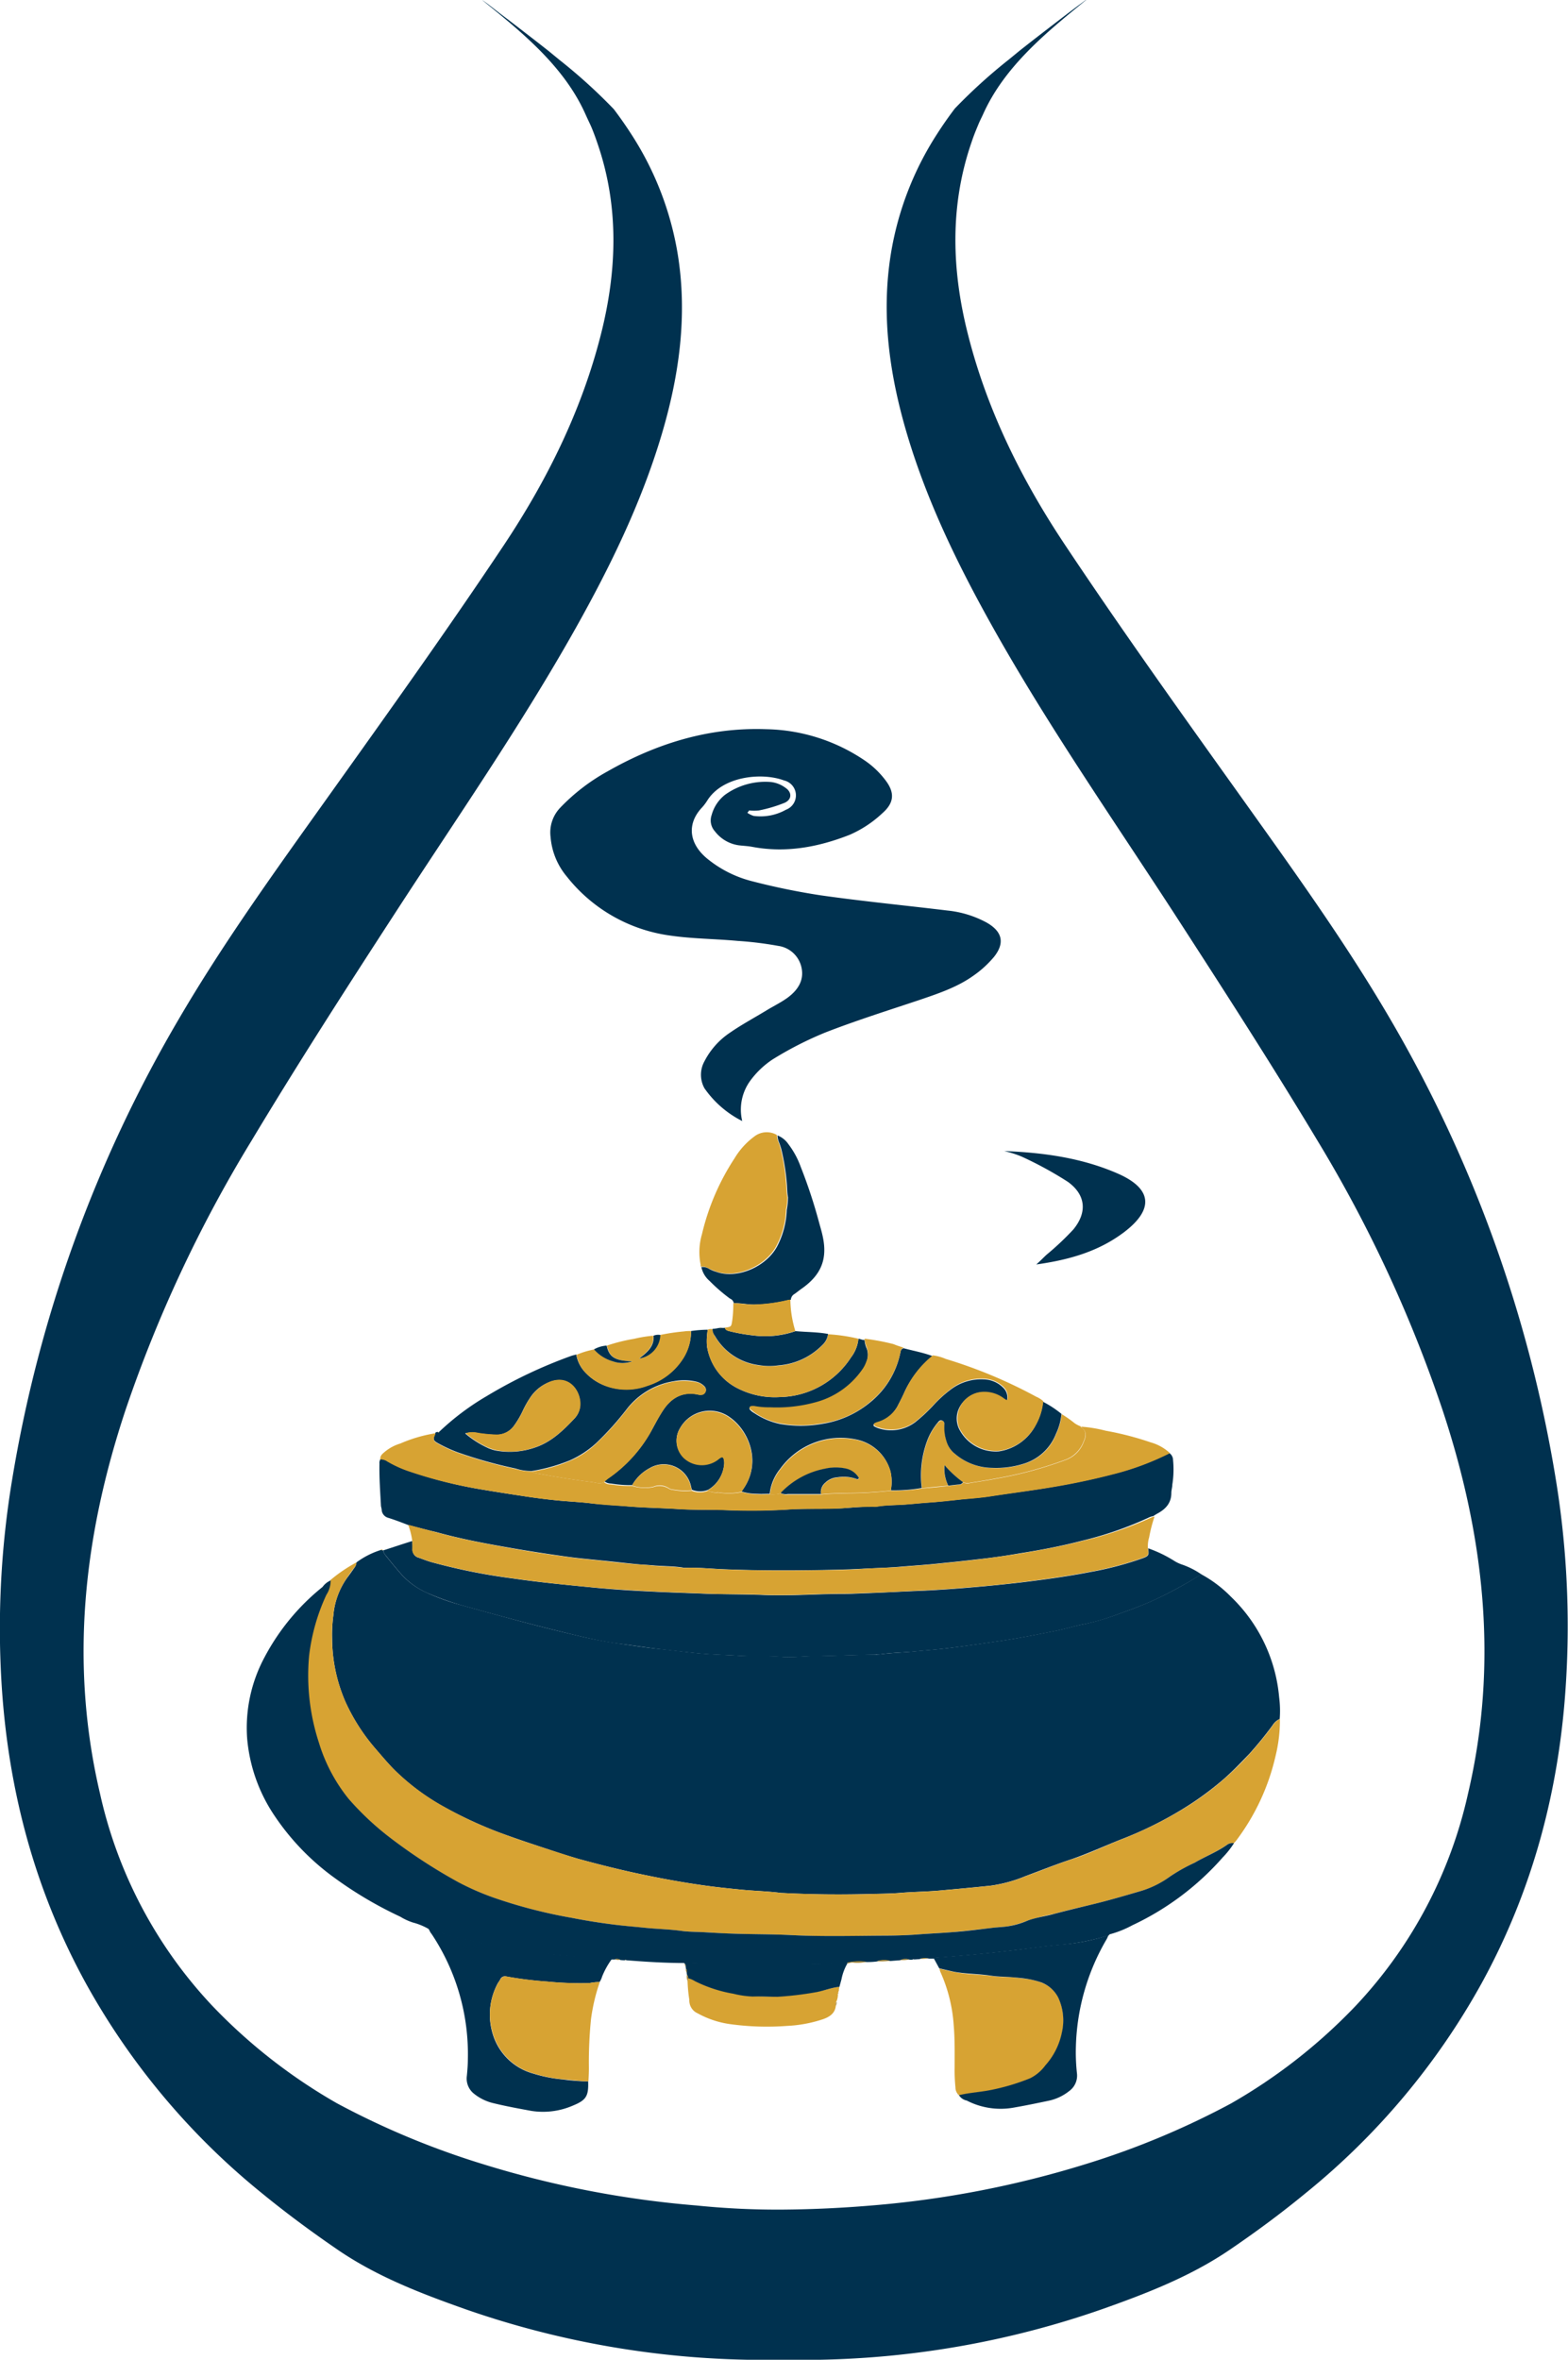
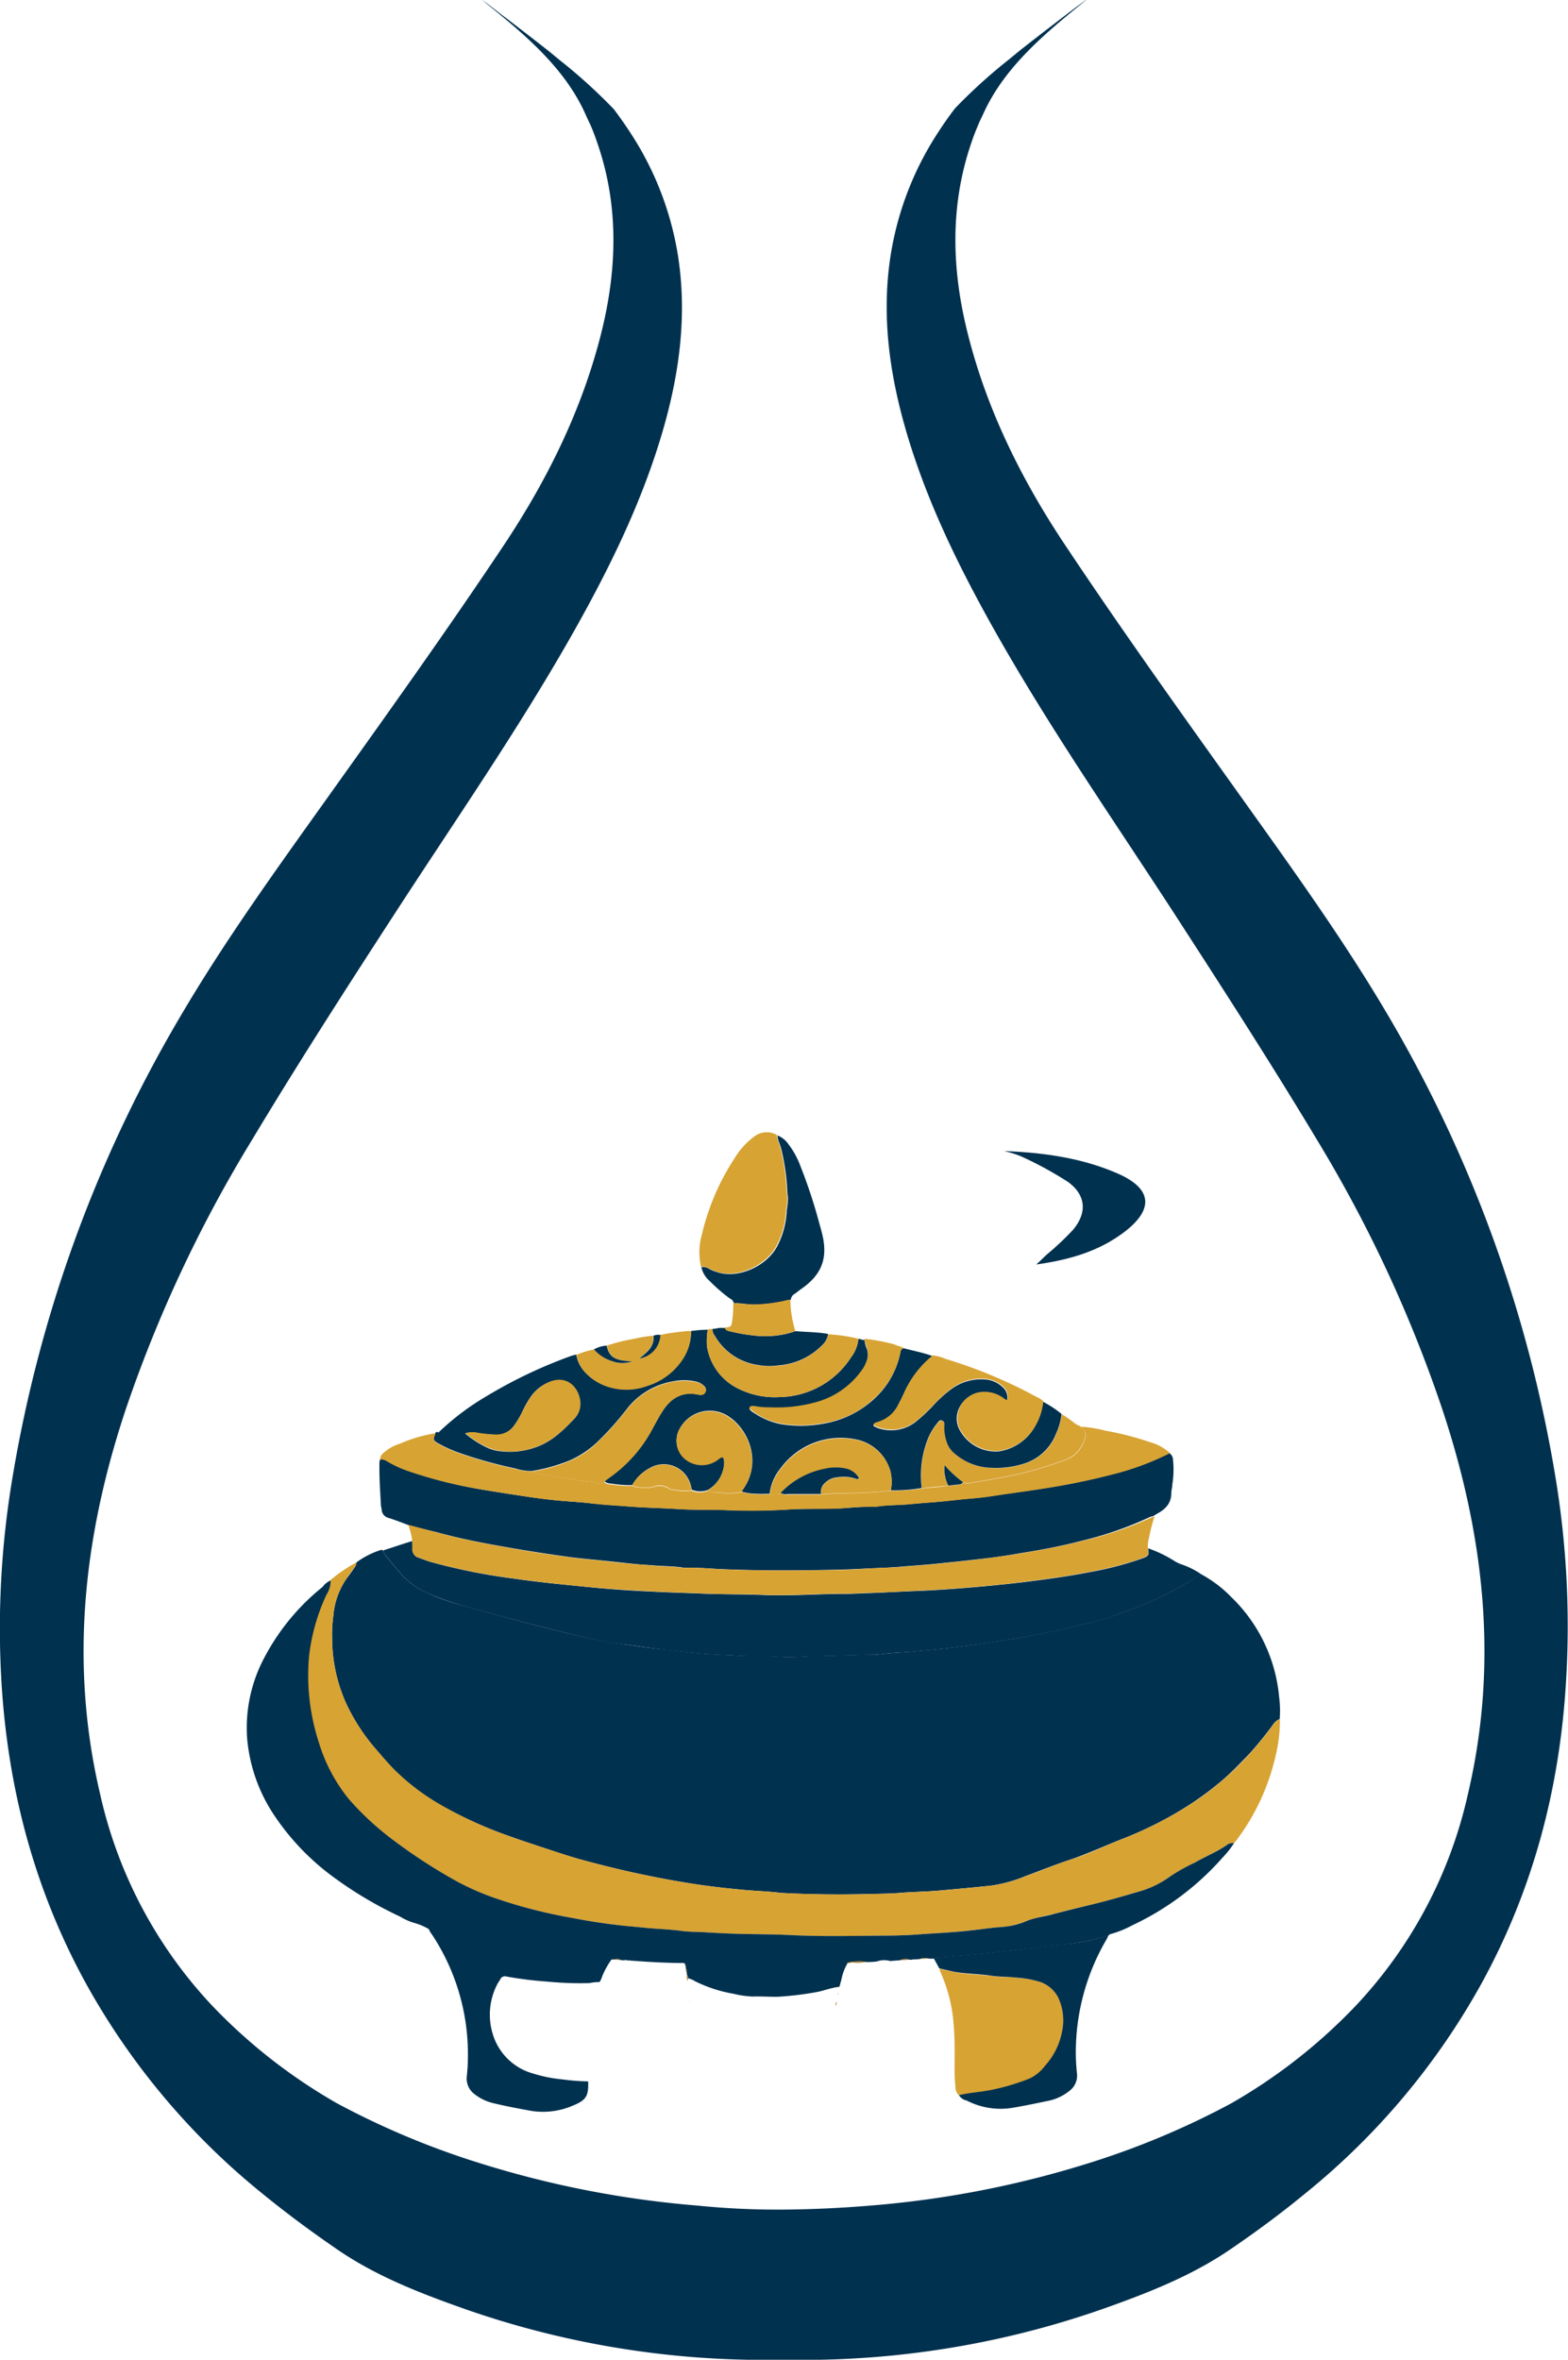
<svg xmlns="http://www.w3.org/2000/svg" id="Layer_1" data-name="Layer 1" viewBox="0 0 290.54 437.16">
  <title>قسـم البـخـور</title>
  <path d="M393,305.41a247.71,247.71,0,0,0-30.73-85.3c-8.38-14.33-18.1-27.76-27.73-41.26-11-15.39-22-30.77-32.48-46.5-8-12-14.45-24.94-18-39.08-3-11.86-3.34-23.71.63-35.33.14-.41.28-.82.43-1.23.28-.76.59-1.5.9-2.25s.6-1.28.88-1.9c3.94-8.78,11.61-15.06,18.91-21a1.14,1.14,0,0,0,.2-.17c-.06,0-.67.47-.87.61l0,0h0l0,0h0c-1.26.92-2.5,1.87-3.74,2.81-2.6,2-5.21,4-7.74,6l-2,1.64a100,100,0,0,0-10,9.07c-1.12,1.48-2.19,3-3.18,4.54a58.07,58.07,0,0,0-8.67,22.34c-1.86,11.49-.23,22.71,3.08,33.75,3.74,12.46,9.42,24.07,15.75,35.38,10.24,18.28,22.2,35.47,33.59,53,9.06,14,18.06,27.94,26.62,42.2A249.15,249.15,0,0,1,372,292.56c7.73,23.3,10.44,46.9,4.75,71.12A83.78,83.78,0,0,1,355.94,403a101.45,101.45,0,0,1-23.13,18.11,150.14,150.14,0,0,1-26.71,11.16A184,184,0,0,1,266.23,440q-8.14.69-16.23.76T233.77,440a184,184,0,0,1-39.87-7.76,150.14,150.14,0,0,1-26.71-11.16A101.45,101.45,0,0,1,144.06,403a83.78,83.78,0,0,1-20.8-39.31c-5.69-24.22-3-47.82,4.75-71.12a249.15,249.15,0,0,1,23.26-49.72c8.56-14.26,17.56-28.25,26.62-42.2,11.39-17.56,23.35-34.75,33.59-53,6.33-11.31,12-22.92,15.75-35.38,3.31-11,4.94-22.26,3.08-33.75a58.07,58.07,0,0,0-8.67-22.34c-1-1.55-2.06-3.06-3.18-4.54a100,100,0,0,0-10-9.07l-2-1.64c-2.53-2-5.14-4-7.74-6C197.45,34,196.21,33,195,32.08h0l0,0h0l0,0c-.2-.14-.81-.59-.87-.61a1.14,1.14,0,0,0,.2.17c7.3,5.91,15,12.19,18.91,21,.28.62.58,1.26.88,1.9s.62,1.49.9,2.25c.15.41.29.82.43,1.23,4,11.62,3.63,23.47.63,35.33-3.58,14.14-10,27.06-18,39.08-10.49,15.73-21.5,31.11-32.48,46.5-9.63,13.5-19.35,26.93-27.73,41.26A247.71,247.71,0,0,0,107,305.41,168.39,168.39,0,0,0,105,343c1.18,19.76,6.09,38.44,15.64,55.84a132.39,132.39,0,0,0,32.65,38.91c4.51,3.69,9.21,7.16,14,10.44,7.3,5,15.51,8.14,23.78,11.06a168.15,168.15,0,0,0,52.77,9.34c2,0,4.08,0,6.11,0s4.07,0,6.11,0a168.15,168.15,0,0,0,52.77-9.34c8.27-2.92,16.48-6.09,23.78-11.06,4.82-3.28,9.52-6.75,14-10.44a132.39,132.39,0,0,0,32.65-38.91c9.55-17.4,14.46-36.08,15.64-55.84A168.39,168.39,0,0,0,393,305.41Z" transform="translate(-104.73 -31.42)" fill="#00314f" />
-   <path d="M243.21,182a4.92,4.92,0,0,0,1.15.57,9.61,9.61,0,0,0,6-1.14A2.84,2.84,0,0,0,250,176c-4-1.5-11.27-.86-14.17,3.65a9.07,9.07,0,0,1-1.11,1.46c-2.76,3-2.35,6.7,1.24,9.53a21.41,21.41,0,0,0,8,4,127.05,127.05,0,0,0,12.81,2.64c7.81,1.11,15.66,1.87,23.51,2.82a19.31,19.31,0,0,1,7.21,2.2c2.95,1.65,3.49,3.78,1.43,6.38a19.43,19.43,0,0,1-3.88,3.53c-3,2.13-6.54,3.3-10,4.48-5.81,1.94-11.66,3.78-17.37,6a65.06,65.06,0,0,0-9.79,5,16.24,16.24,0,0,0-4.13,3.94,9.08,9.08,0,0,0-1.49,7.47,18.83,18.83,0,0,1-7-6.07,5.16,5.16,0,0,1,0-5,14.17,14.17,0,0,1,4.7-5.28c2.19-1.52,4.57-2.79,6.86-4.19,1.3-.79,2.7-1.46,3.94-2.38,1.81-1.37,3-3.15,2.48-5.53a5.13,5.13,0,0,0-4.32-4,65.35,65.35,0,0,0-7.5-.92c-4.2-.39-8.45-.39-12.58-1a29.43,29.43,0,0,1-19.09-10.93,13,13,0,0,1-3-7.31,6.61,6.61,0,0,1,1.81-5.46,36.45,36.45,0,0,1,8.73-6.7c9.09-5.18,18.81-8.2,29.39-7.82a33.57,33.57,0,0,1,18.36,5.85,16.21,16.21,0,0,1,3.65,3.46c1.88,2.38,1.78,4.29-.47,6.26a21.14,21.14,0,0,1-6.07,4c-5.75,2.26-11.76,3.4-18,2.23-.83-.16-1.69-.19-2.51-.29a6.75,6.75,0,0,1-4.45-2.6,3,3,0,0,1-.6-3,7.14,7.14,0,0,1,2.51-3.78,12.76,12.76,0,0,1,8.45-2.35,5.6,5.6,0,0,1,2.73,1.08c1.21.82,1.21,2.13-.13,2.76a26.5,26.5,0,0,1-4.79,1.43,8.49,8.49,0,0,1-1.82,0A4.37,4.37,0,0,1,243.21,182Z" transform="translate(-104.73 -31.42)" fill="#00314f" />
  <path d="M290.79,244.66c7.28.28,14.46,1.26,21.17,4.22,6.24,2.77,6.62,6.57,1.08,10.79-4.65,3.52-10,5.12-16.29,6,.94-.84,1.41-1.36,1.93-1.83a51.77,51.77,0,0,0,4.93-4.65c2.62-3.19,2.3-6.43-1-8.82a68.35,68.35,0,0,0-8.59-4.69A19.4,19.4,0,0,0,290.79,244.66Z" transform="translate(-104.73 -31.42)" fill="#00314f" />
  <path d="M282.19,419.34a1.89,1.89,0,0,1-.42-1.22,30.69,30.69,0,0,1-.15-3.71c0-2.63.05-5.26-.18-7.88a28.6,28.6,0,0,0-2.49-9.86,3.06,3.06,0,0,1-.14-.56c.94.23,1.88.47,2.86.65,2.11.43,4.23.43,6.34.66a22.39,22.39,0,0,0,2.44.24,24.39,24.39,0,0,1,3.71.28,12,12,0,0,1,3.61.8,5.71,5.71,0,0,1,3.1,2.81,10.24,10.24,0,0,1,.65,6.48,13.38,13.38,0,0,1-3,6.05,7.65,7.65,0,0,1-2.81,2.4,37.07,37.07,0,0,1-7.42,2.2c-1.92.38-3.85.47-5.77.94h0Z" transform="translate(-104.73 -31.42)" fill="#d7a333" />
  <path d="M282.42,419.57c1.88-.47,3.85-.56,5.78-.94a39.93,39.93,0,0,0,7.41-2.2,7.83,7.83,0,0,0,2.82-2.39,12.93,12.93,0,0,0,3.05-6.06,10,10,0,0,0-.66-6.48,5.9,5.9,0,0,0-3.1-2.81,16.09,16.09,0,0,0-3.61-.8c-1.22-.14-2.44-.23-3.71-.28a19.39,19.39,0,0,1-2.44-.24c-2.11-.28-4.27-.28-6.34-.65-.93-.19-1.87-.43-2.86-.66-.33-.61-.66-1.22-1-1.83a1.38,1.38,0,0,1,.75-.19c3.19-.23,6.38-.51,9.62-.84,2.16-.24,4.32-.47,6.48-.75s4.6-.61,6.9-.8a36.43,36.43,0,0,0,8.35-1.64h.24c-.1.18-.19.42-.29.61a41.41,41.41,0,0,0-5.72,19.8,35.82,35.82,0,0,0,.19,5.07,3.53,3.53,0,0,1-1.46,3.33,9.08,9.08,0,0,1-3.85,1.79c-2.25.47-4.46.93-6.71,1.31a13.68,13.68,0,0,1-8.4-1.36A2.19,2.19,0,0,1,282.42,419.57Z" transform="translate(-104.73 -31.42)" fill="#00314f" />
  <path d="M305,295.67c0,.05,0,.14.1.19,1,.7.84,1.64.42,2.58a5.71,5.71,0,0,1-3.19,3.33,72.58,72.58,0,0,1-12.95,3.52c-1.65.33-3.34.57-5,.85a2.24,2.24,0,0,1-1.22-.14,18.35,18.35,0,0,1-3.43-3.15,6.93,6.93,0,0,0,.71,3.8c-1.64.14-3.29.29-4.88.47a18.9,18.9,0,0,1,1-8.73,11.33,11.33,0,0,1,1.55-2.86,2.46,2.46,0,0,1,.33-.42c.28-.28.56-.61.94-.47s.37.61.37,1a8,8,0,0,0,.38,2.77,4.7,4.7,0,0,0,1.59,2.4,11,11,0,0,0,6.9,2.58,17,17,0,0,0,5.77-.75,9.24,9.24,0,0,0,6.06-5.59,10.93,10.93,0,0,0,1-3.66,21.92,21.92,0,0,1,2.4,1.69A4.89,4.89,0,0,0,305,295.67Z" transform="translate(-104.73 -31.42)" fill="#d7a333" />
  <path d="M275.05,394.28a2.15,2.15,0,0,1,1.79-.1A5.92,5.92,0,0,1,275.05,394.28Z" transform="translate(-104.73 -31.42)" fill="#a28336" />
  <path d="M271.44,394.51a2.13,2.13,0,0,1,1.78-.09A5.54,5.54,0,0,1,271.44,394.51Z" transform="translate(-104.73 -31.42)" fill="#a28336" />
  <path d="M273.69,394.37a.3.3,0,0,1,.33-.05C273.93,394.42,273.83,394.42,273.69,394.37Z" transform="translate(-104.73 -31.42)" fill="#a28336" />
  <path d="M310,390.1l.28-.28A.43.43,0,0,1,310,390.1Z" transform="translate(-104.73 -31.42)" fill="#b39651" />
  <path d="M282.19,419.34c.09.09.14.19.23.28A.35.35,0,0,1,282.19,419.34Z" transform="translate(-104.73 -31.42)" fill="#b39651" />
  <path d="M170.77,320.87a15.27,15.27,0,0,1,4.51-2.3c.14,0,.28.05.42.05h0a2.48,2.48,0,0,0,.52,1c.89,1.12,1.78,2.2,2.72,3.28a14.09,14.09,0,0,0,4.74,3.52,39.16,39.16,0,0,0,6.34,2.3c7.18,2,14.41,4,21.63,5.68,2.54.61,5.12,1.13,7.75,1.5s5,.75,7.55,1,4.84.57,7.28.8,4.83.28,7.27.43c2.73.14,5.5,0,8.22.23,1.92.14,3.89-.14,5.82-.14,3.8-.05,7.55-.24,11.35-.28a1.6,1.6,0,0,0,.47,0c2.35-.33,4.7-.37,7-.61,1.93-.19,3.9-.33,5.82-.56,3.19-.38,6.39-.85,9.58-1.32,3.56-.51,7.08-1.22,10.6-1.92,1.65-.33,3.29-.85,4.93-1.17a44.62,44.62,0,0,0,6-1.69c2.49-.9,5-1.79,7.42-2.91a76.22,76.22,0,0,0,8.59-4.7,23,23,0,0,1,5.53,4.18,29.4,29.4,0,0,1,8.92,18.63,19.5,19.5,0,0,1,.1,4,2.93,2.93,0,0,0-1.32,1.17,68.78,68.78,0,0,1-4.41,5.4c-1.64,1.69-3.29,3.43-5.07,4.93a57.88,57.88,0,0,1-7.37,5.3,69.7,69.7,0,0,1-11.17,5.49c-3.09,1.22-6.15,2.63-9.29,3.71-2.86.94-5.63,2.06-8.45,3.1a26.12,26.12,0,0,1-6.47,1.78c-3.1.33-6.2.61-9.3.89-2.58.24-5.16.24-7.74.47-1.88.14-3.76.14-5.63.19-5.31.14-10.56.09-15.87-.19h-.23c-2.44-.33-4.93-.37-7.37-.61s-4.69-.47-7-.8c-3.66-.51-7.32-1.17-10.93-1.92-4.13-.85-8.26-1.88-12.35-3q-2.67-.78-5.35-1.69c-3.05-1-6.05-2-9.06-3.1A78.6,78.6,0,0,1,187,366.16a42,42,0,0,1-9-6.66c-1.31-1.31-2.53-2.77-3.75-4.18a35.86,35.86,0,0,1-5.54-8.68,29.65,29.65,0,0,1-2.44-11.59,26.68,26.68,0,0,1,.23-4.37,14,14,0,0,1,2.58-7c.47-.61.89-1.22,1.32-1.83A1.71,1.71,0,0,0,170.77,320.87Z" transform="translate(-104.73 -31.42)" fill="#00314f" />
  <path d="M170.77,320.87a1.37,1.37,0,0,1-.38.94c-.47.61-.89,1.22-1.31,1.83a14.52,14.52,0,0,0-2.58,7,27.72,27.72,0,0,0-.24,4.36,29.79,29.79,0,0,0,2.44,11.59,36,36,0,0,0,5.54,8.69c1.22,1.4,2.4,2.86,3.76,4.17a41.59,41.59,0,0,0,9,6.67A73.84,73.84,0,0,0,197.52,371c3,1.13,6,2.11,9.06,3.1,1.78.56,3.57,1.17,5.35,1.69,4.08,1.12,8.17,2.16,12.34,3,3.62.75,7.28,1.41,10.94,1.93,2.34.32,4.69.56,7,.79s4.93.29,7.37.61h.23c5.3.24,10.56.33,15.86.19,1.88-.05,3.76-.05,5.64-.19,2.58-.23,5.16-.23,7.74-.47,3.1-.28,6.2-.56,9.29-.89a25.65,25.65,0,0,0,6.48-1.78c2.82-1,5.58-2.16,8.45-3.1,3.19-1,6.19-2.49,9.29-3.71a73.69,73.69,0,0,0,11.17-5.49,54.55,54.55,0,0,0,7.37-5.3,56.27,56.27,0,0,0,5.07-4.93,69.2,69.2,0,0,0,4.41-5.4,2.91,2.91,0,0,1,1.31-1.17,27.56,27.56,0,0,1-.8,6.81,41.25,41.25,0,0,1-7.27,15.67,4.42,4.42,0,0,1-.47.52,2.06,2.06,0,0,0-1.17.23c-1.93,1.36-4.09,2.21-6.1,3.38a39.63,39.63,0,0,0-4.6,2.58,16.22,16.22,0,0,1-5.73,2.77c-2.86.85-5.77,1.69-8.68,2.4-2.35.56-4.69,1.08-7,1.73a48.73,48.73,0,0,0-5,1.27,16.24,16.24,0,0,1-4.22,1.13,16,16,0,0,0-1.69.14c-2.58.28-5.21.61-7.79.84-2.35.19-4.69.28-7,.47-2.07.14-4.13.19-6.2.19-5.63.05-11.26.19-16.89-.1-3.66-.18-7.32-.14-11-.28-1.88,0-3.75-.23-5.63-.28-1.18-.05-2.35-.05-3.48-.19-2.34-.32-4.69-.37-7-.61-1.84-.18-3.67-.32-5.5-.56-2.67-.33-5.35-.75-8-1.27a92.76,92.76,0,0,1-13.85-3.52,49.74,49.74,0,0,1-7.23-3.09A100.88,100.88,0,0,1,177,371.89a50.6,50.6,0,0,1-7.79-7.27,30,30,0,0,1-5.49-10.38,38,38,0,0,1-1.88-9.48,34.76,34.76,0,0,1,.05-6.61,38.24,38.24,0,0,1,3.24-11.32,5.48,5.48,0,0,0,.8-2.67A28,28,0,0,1,170.77,320.87Z" transform="translate(-104.73 -31.42)" fill="#d7a333" />
  <path d="M166,324.21a4.83,4.83,0,0,1-.8,2.67A37.09,37.09,0,0,0,162,338.19a40.12,40.12,0,0,0,1.83,16.1,30.75,30.75,0,0,0,5.49,10.37,52.21,52.21,0,0,0,7.79,7.28,100.07,100.07,0,0,0,12.53,8.16,48.72,48.72,0,0,0,7.23,3.1,92.64,92.64,0,0,0,13.84,3.52c2.63.52,5.31.94,8,1.27,1.83.23,3.66.37,5.49.56,2.35.24,4.7.28,7,.61,1.13.14,2.3.14,3.47.19,1.88.09,3.76.23,5.64.28,3.66.14,7.37.09,11,.28,5.63.28,11.26.14,16.89.1,2.07,0,4.13-.05,6.2-.19,2.34-.19,4.69-.28,7-.47,2.62-.19,5.21-.56,7.79-.85l1.69-.14a14.46,14.46,0,0,0,4.22-1.12c1.64-.61,3.33-.8,5-1.27,2.3-.61,4.65-1.17,7-1.74,2.91-.7,5.82-1.55,8.68-2.39a17.54,17.54,0,0,0,5.72-2.77,33.43,33.43,0,0,1,4.6-2.58c2-1.17,4.18-2,6.1-3.38a1.8,1.8,0,0,1,1.18-.23,16.34,16.34,0,0,1-2.07,2.62,51.26,51.26,0,0,1-16.75,12.58,19.17,19.17,0,0,1-4.23,1.69l-.28.28h-.19a42,42,0,0,1-8.35,1.65c-2.3.18-4.6.51-6.9.79s-4.32.52-6.47.75c-3.2.33-6.39.61-9.63.85a1.4,1.4,0,0,0-.75.19c-.28,0-.61,0-.89,0a2.13,2.13,0,0,0-1.78.09c-.33,0-.71.05-1,.05a.28.28,0,0,0-.33.05c-.14,0-.33,0-.47,0a2,2,0,0,0-1.79.1l-1.83.14a4,4,0,0,0-2.48.09,13.87,13.87,0,0,1-1.93.1,9.72,9.72,0,0,0-3.52.14c-2.06,0-4.08.28-6.15.23-8-.14-16.09.19-24.12-.19-3.57,0-7.13-.23-10.7-.51-.09-.1-.14-.1-.23,0a5.43,5.43,0,0,1-.9-.05,1,1,0,0,0-1-.09h-.47c-2.3-.1-4.55-.28-6.81-.52-1.59-.14-3.19-.28-4.78-.47-3.24-.42-6.53-.89-9.77-1.45s-6.38-1.36-9.52-2.16a11.68,11.68,0,0,0-3-.85h0c0-.09-.14-.14-.18-.23a11.69,11.69,0,0,0-2.87-1.17,10.89,10.89,0,0,1-2.34-1.08,72.76,72.76,0,0,1-12.11-7.14,45.36,45.36,0,0,1-11.27-11.68,30.16,30.16,0,0,1-5-14.27,27.62,27.62,0,0,1,3.24-15,41.6,41.6,0,0,1,10.74-13A3.5,3.5,0,0,1,166,324.21Z" transform="translate(-104.73 -31.42)" fill="#00314f" />
  <path d="M180.34,313.93c-1.22-.47-2.44-.94-3.66-1.32a1.64,1.64,0,0,1-1.22-1.4c0-.24-.09-.52-.14-.8-.14-2.63-.33-5.21-.28-7.84a1.3,1.3,0,0,1,.19-.84,2.13,2.13,0,0,1,1.27.37,20.5,20.5,0,0,0,4,1.83A84.23,84.23,0,0,0,194,307.36c2.77.47,5.54.89,8.31,1.31,1.88.28,3.8.52,5.68.71s4,.28,6,.51c2.4.28,4.84.38,7.28.61,3,.24,6.05.28,9.05.47s5.78.1,8.64.19c3.85.14,7.7.14,11.59-.09,3.38-.24,6.76-.05,10.09-.24,2.11-.09,4.18-.38,6.29-.28a.74.74,0,0,0,.33-.05c1.74-.28,3.52-.23,5.26-.37,1.31-.1,2.62-.24,3.89-.33,2.11-.14,4.23-.38,6.38-.61,1.69-.19,3.38-.28,5-.52,3.28-.51,6.61-.94,9.9-1.45,4.41-.71,8.78-1.55,13.09-2.68a49.53,49.53,0,0,0,10.61-3.94,1.6,1.6,0,0,1,.7,1.31,17.81,17.81,0,0,1-.14,4.56c0,.51-.18,1-.18,1.54,0,1.88-1.08,3-2.59,3.81a8.79,8.79,0,0,0-.75.47,3.16,3.16,0,0,0-.65.18,65.5,65.5,0,0,1-12.53,4.37c-3.81,1-7.7,1.73-11.55,2.34-2.68.47-5.35.85-8,1.13-2.34.28-4.69.52-7,.75-2.2.24-4.41.38-6.61.56-2.58.24-5.17.29-7.75.43s-5,.19-7.51.23c-5.91.1-11.82.1-17.78-.14-2.49-.09-5-.37-7.51-.28a.74.74,0,0,1-.33-.05c-1.88-.28-3.8-.23-5.73-.42-1.17-.09-2.39-.14-3.56-.28-1.93-.19-3.85-.42-5.82-.61-2.26-.24-4.46-.42-6.71-.75-3.67-.52-7.33-1.08-11-1.74-4.31-.75-8.63-1.59-12.86-2.77C183.91,314.87,182.13,314.4,180.34,313.93Z" transform="translate(-104.73 -31.42)" fill="#00314f" />
  <path d="M327.34,323.08a83.07,83.07,0,0,1-8.59,4.69c-2.44,1.13-4.93,2-7.42,2.91a40,40,0,0,1-6,1.69c-1.64.33-3.28.85-4.93,1.18-3.52.7-7,1.4-10.6,1.92-3.19.47-6.39.94-9.58,1.31-1.92.24-3.89.38-5.82.57-2.34.23-4.69.23-7,.61a2.07,2.07,0,0,0-.47,0c-3.8.05-7.55.24-11.35.29-1.93,0-3.9.28-5.82.14-2.72-.19-5.49-.05-8.22-.24-2.44-.14-4.88-.19-7.27-.42s-4.83-.52-7.28-.8-5.06-.7-7.55-1-5.16-.89-7.75-1.5c-7.27-1.74-14.45-3.66-21.63-5.68a51.64,51.64,0,0,1-6.34-2.3,14.22,14.22,0,0,1-4.74-3.52c-.94-1.08-1.83-2.16-2.72-3.29a1.87,1.87,0,0,1-.52-1c1.79-.57,3.57-1.18,5.4-1.74,0,.47.05,1,.05,1.46a1.49,1.49,0,0,0,1.13,1.64c.79.28,1.59.61,2.44.84a110.22,110.22,0,0,0,15,3c5.11.75,10.28,1.22,15.39,1.73,3.19.29,6.43.52,9.62.66,3.43.19,6.81.28,10.23.42,3.62.14,7.28.1,10.94.24,5,.23,10-.19,15.06-.19,1.55,0,3-.09,4.6-.14,3.52-.14,7-.33,10.56-.47q4.1-.21,8.17-.56c3.38-.28,6.71-.61,10-1,4.13-.51,8.26-1.07,12.35-1.87a60.91,60.91,0,0,0,9.57-2.49c1.36-.47,1.41-.61,1.22-1.92a23.63,23.63,0,0,1,4.93,2.39,6.8,6.8,0,0,0,1.31.61A14.86,14.86,0,0,1,327.34,323.08Z" transform="translate(-104.73 -31.42)" fill="#00314f" />
  <path d="M232.77,278a23,23,0,0,1,3.1-.24,12.54,12.54,0,0,0-.15,3,10.53,10.53,0,0,0,5.64,7.83,15.12,15.12,0,0,0,7.83,1.65,16.06,16.06,0,0,0,13.24-7.37,6.72,6.72,0,0,0,1.36-3.43c.38,0,.7.28,1.13.19a4.9,4.9,0,0,0,.42,1.64,3.61,3.61,0,0,1-.1,2.63,6.17,6.17,0,0,1-.79,1.5,15,15,0,0,1-8.59,6,27.11,27.11,0,0,1-8.45.94,11.72,11.72,0,0,1-2.91-.23A1.36,1.36,0,0,0,244,292a.34.34,0,0,0-.37.19c-.1.14,0,.33.09.42a3.09,3.09,0,0,0,.8.61,13.52,13.52,0,0,0,4.74,2,22.31,22.31,0,0,0,7.69,0,18.34,18.34,0,0,0,9.39-4.32,15.78,15.78,0,0,0,5.16-8.63c.1-.42.1-.94.66-1.08,1.78.47,3.61.8,5.35,1.45a18.72,18.72,0,0,0-5.21,6.72c-.33.75-.7,1.5-1.08,2.2a6.23,6.23,0,0,1-3.85,3.38c-.23.09-.42.14-.61.23s-.28.38,0,.52a3.64,3.64,0,0,0,.61.28,7.45,7.45,0,0,0,7-1.12,31.11,31.11,0,0,0,3.15-2.91,23,23,0,0,1,3.38-3.1,9.23,9.23,0,0,1,6.1-1.88,5.18,5.18,0,0,1,3.57,1.5,2.46,2.46,0,0,1,.75,2.4.42.42,0,0,1-.19,0,3.19,3.19,0,0,1-.56-.37,6.21,6.21,0,0,0-3.95-1.13c-2.67.14-5.63,3.15-4.27,6.57a7.6,7.6,0,0,0,7.46,4.37,9.25,9.25,0,0,0,6.81-4.84,11,11,0,0,0,1.36-4.36,19.33,19.33,0,0,1,3.43,2.25,10.86,10.86,0,0,1-1,3.66,9.33,9.33,0,0,1-6.05,5.59,17.09,17.09,0,0,1-5.78.75,10.83,10.83,0,0,1-6.89-2.58,4.66,4.66,0,0,1-1.6-2.4,7.87,7.87,0,0,1-.38-2.77c0-.37.1-.79-.37-1s-.71.19-.94.47a3,3,0,0,0-.33.42,11.33,11.33,0,0,0-1.55,2.86,18.51,18.51,0,0,0-1,8.73,29.06,29.06,0,0,1-5.73.43,8.12,8.12,0,0,0-.09-3.57,8.24,8.24,0,0,0-6.43-5.87,13.81,13.81,0,0,0-14,5.49,8.77,8.77,0,0,0-1.92,4.6c-.75,0-1.55.05-2.3,0a9.9,9.9,0,0,1-2.91-.42l.24-.38c3.52-4.88,1.22-10.84-2.4-13.37a6.31,6.31,0,0,0-9.24,2,4.37,4.37,0,0,0,.65,5.39,5,5,0,0,0,6.57.24c.61-.47.85-.38.94.33a3,3,0,0,1,0,.89,6.13,6.13,0,0,1-3,4.6,4,4,0,0,1-3-.05c0-.23-.1-.42-.14-.66a5.16,5.16,0,0,0-7.75-3.28,8,8,0,0,0-3.14,3.1,21.41,21.41,0,0,1-3.9-.29,2.07,2.07,0,0,1-1.26-.42l.61-.47a26.17,26.17,0,0,0,7.93-8.59c.8-1.4,1.5-2.86,2.39-4.17,1.55-2.3,3.66-3.48,6.53-2.82a1.21,1.21,0,0,0,.42,0,1,1,0,0,0,.89-.61.89.89,0,0,0-.23-.94,3,3,0,0,0-1.46-.85,10,10,0,0,0-4.22-.09,13.77,13.77,0,0,0-8.78,5.26,54.51,54.51,0,0,1-5.63,6.24,18,18,0,0,1-4.79,3.14,31.74,31.74,0,0,1-7.13,2,9.61,9.61,0,0,1-3-.47,84.34,84.34,0,0,1-10.7-3,26.33,26.33,0,0,1-3.66-1.69c-.84-.47-.94-.7-.56-1.6.05-.09.05-.23.09-.32s.28-.19.47-.15.14.05.19,0a47.57,47.57,0,0,1,8.87-6.67,87.71,87.71,0,0,1,15.72-7.46c.28-.09.57-.14.85-.23a6.29,6.29,0,0,0,1.55,3.19,9.6,9.6,0,0,0,4.5,2.81,11.11,11.11,0,0,0,7.09-.23,12.17,12.17,0,0,0,6.76-5.26A9.1,9.1,0,0,0,232.77,278Zm-41.82,19a18.21,18.21,0,0,0,4,2.58,6.93,6.93,0,0,0,1.92.61,14.21,14.21,0,0,0,7-.61c3-1,5.21-3.14,7.33-5.4a3.88,3.88,0,0,0,1-3.1c-.19-2.34-2.3-5.06-5.82-3.56a7.48,7.48,0,0,0-3.47,2.91,17.47,17.47,0,0,0-1.27,2.25,17,17,0,0,1-1.64,2.82,4,4,0,0,1-3.47,1.73,32.85,32.85,0,0,1-3.34-.33A4.69,4.69,0,0,0,191,296.94Z" transform="translate(-104.73 -31.42)" fill="#00314f" />
  <path d="M317.43,318.2c.19,1.36.14,1.45-1.22,1.92a60.35,60.35,0,0,1-9.57,2.49c-4.08.8-8.21,1.36-12.34,1.88-3.34.42-6.72.75-10.05,1-2.72.24-5.44.42-8.16.56-3.52.14-7,.38-10.56.47-1.55.05-3,.14-4.6.14-5,0-10.05.43-15.07.19-3.66-.14-7.27-.05-10.93-.23-3.43-.14-6.81-.24-10.23-.43-3.24-.18-6.43-.37-9.63-.65-5.16-.47-10.27-1-15.39-1.74a113.65,113.65,0,0,1-15-3c-.85-.24-1.64-.57-2.44-.85a1.59,1.59,0,0,1-1.13-1.64,14.25,14.25,0,0,0,0-1.46,12.66,12.66,0,0,0-.75-2.95l5.31,1.41c4.22,1.17,8.54,2,12.86,2.77q5.49,1,11,1.73c2.2.33,4.46.52,6.71.75,1.92.24,3.85.42,5.82.61,1.17.1,2.39.14,3.57.28,1.87.19,3.8.14,5.72.43.1,0,.24,0,.33,0,2.54-.09,5,.19,7.51.29,5.91.23,11.87.23,17.79.14,2.49-.05,5-.05,7.51-.24s5.16-.19,7.74-.42c2.21-.19,4.41-.33,6.62-.56s4.69-.47,7-.76c2.67-.32,5.35-.7,8-1.12,3.9-.66,7.75-1.36,11.55-2.35A65.74,65.74,0,0,0,318,312.57a2.55,2.55,0,0,1,.66-.19,25.66,25.66,0,0,0-1,3.85A5.54,5.54,0,0,0,317.43,318.2Z" transform="translate(-104.73 -31.42)" fill="#d7a333" />
  <path d="M185.41,296.94c0,.09,0,.23-.09.33-.38.89-.28,1.12.56,1.59a26.33,26.33,0,0,0,3.66,1.69,84.34,84.34,0,0,0,10.7,3,10.93,10.93,0,0,0,3,.47,3.48,3.48,0,0,0,1.36.42c3.28.61,6.57,1.13,9.85,1.55.71.09,1.46.42,2.21,0a1.74,1.74,0,0,0,1.27.42,21.23,21.23,0,0,0,3.89.28,8,8,0,0,0,3.94.24,3.2,3.2,0,0,1,2.91.28,1.93,1.93,0,0,0,.76.23,12.18,12.18,0,0,0,3.47.15,4,4,0,0,0,3,0,3.46,3.46,0,0,0,1.92.33,11.69,11.69,0,0,0,4.41-.09,10.24,10.24,0,0,0,2.91.42c.75.05,1.55,0,2.3,0a5.63,5.63,0,0,0,2-.19,2.11,2.11,0,0,0,1.32.24h6.14c1.69-.19,3.34-.19,5-.24a75.47,75.47,0,0,0,7.93-.47,33,33,0,0,0,5.72-.42c1.65-.14,3.29-.28,4.88-.47.71-.09,1.46-.19,2.16-.23a.83.83,0,0,0,.61-.43,1.74,1.74,0,0,0,1.22.14c1.65-.28,3.34-.51,5-.84a73.13,73.13,0,0,0,12.95-3.52,5.57,5.57,0,0,0,3.19-3.33c.43-.94.57-1.88-.42-2.58,0-.05,0-.14-.09-.19a25,25,0,0,1,4.55.75,56.27,56.27,0,0,1,8.35,2.16,8.64,8.64,0,0,1,3.57,2,51.11,51.11,0,0,1-10.61,3.94c-4.31,1.12-8.68,2-13.09,2.67-3.29.52-6.57.94-9.9,1.46-1.65.23-3.34.37-5,.51-2.11.24-4.22.47-6.38.61-1.31.1-2.63.24-3.89.33-1.74.14-3.52.1-5.26.38-.09,0-.23.05-.33.05a53,53,0,0,0-6.29.28c-3.38.19-6.76,0-10.09.23a106.7,106.7,0,0,1-11.59.1c-2.86-.1-5.77,0-8.64-.19s-6.05-.24-9.05-.47c-2.44-.19-4.84-.28-7.28-.61-2-.24-4-.33-6-.52s-3.8-.42-5.68-.7c-2.77-.42-5.54-.85-8.31-1.32A83.16,83.16,0,0,1,180.48,304a21.65,21.65,0,0,1-4-1.83,2.15,2.15,0,0,0-1.27-.38c-.1-.61.33-1,.7-1.31a8.12,8.12,0,0,1,3-1.64A26.54,26.54,0,0,1,185.41,296.94Z" transform="translate(-104.73 -31.42)" fill="#d7a333" />
  <path d="M184.24,388.88a11,11,0,0,1,3,.84c3.15.8,6.29,1.6,9.53,2.16s6.48,1,9.76,1.46c1.6.23,3.19.33,4.79.47,2.25.23,4.55.37,6.8.51a14.67,14.67,0,0,0-1.83,3.29,3.54,3.54,0,0,1-.47,1,8.85,8.85,0,0,0-1.87.19,61.93,61.93,0,0,1-7.84-.28,68.46,68.46,0,0,1-7.56-.94.93.93,0,0,0-1.12.52c-.14.28-.33.51-.47.75a12.21,12.21,0,0,0-.94,9.34,10.8,10.8,0,0,0,7.51,7.37,26,26,0,0,0,5.4,1.08,40.48,40.48,0,0,0,4.78.37c.1,2.72-.37,3.47-2.77,4.46a13.92,13.92,0,0,1-7.79,1c-2.34-.43-4.64-.85-6.94-1.41a9,9,0,0,1-3.62-1.74,3.57,3.57,0,0,1-1.36-3.28c.1-1,.19-2.12.19-3.15a40.1,40.1,0,0,0-6.71-23.18A2.59,2.59,0,0,1,184.24,388.88Z" transform="translate(-104.73 -31.42)" fill="#00314f" />
-   <path d="M213.76,417c-1.6,0-3.19-.28-4.79-.38a26.41,26.41,0,0,1-5.39-1.08,10.86,10.86,0,0,1-7.51-7.36,11.8,11.8,0,0,1,.93-9.34c.15-.29.33-.52.47-.75a1,1,0,0,1,1.13-.52,68.16,68.16,0,0,0,7.56.94,62.18,62.18,0,0,0,7.83.28,8.88,8.88,0,0,1,1.88-.19,34.65,34.65,0,0,0-1.64,6.95,80.85,80.85,0,0,0-.38,9C213.85,415.3,213.81,416.19,213.76,417Z" transform="translate(-104.73 -31.42)" fill="#d7a333" />
  <path d="M234.55,265.68a11.71,11.71,0,0,1,.24-5.58A43.82,43.82,0,0,1,240.84,246a13.81,13.81,0,0,1,3.61-4,3.75,3.75,0,0,1,4.23-.32,3.59,3.59,0,0,0,.33,1.4,10.69,10.69,0,0,1,.37,1.18,39.59,39.59,0,0,1,1,6.19c.1.89.05,1.79.24,2.68a9.74,9.74,0,0,1-.24,2.34,15.38,15.38,0,0,1-1.64,6.48c-1.92,4-7.55,6.43-11.4,5-.47-.19-.89-.33-1.36-.56a2.38,2.38,0,0,0-1.41-.33h0A.31.31,0,0,0,234.55,265.68Z" transform="translate(-104.73 -31.42)" fill="#d7a333" />
  <path d="M298.05,291a11,11,0,0,1-1.36,4.37,9.24,9.24,0,0,1-6.81,4.83,7.59,7.59,0,0,1-7.46-4.36,4.93,4.93,0,0,1,4.27-6.57,6,6,0,0,1,3.95,1.12c.18.15.37.24.56.38a.69.69,0,0,0,.19-.05,2.44,2.44,0,0,0-.75-2.39,5.46,5.46,0,0,0-3.57-1.5,9.14,9.14,0,0,0-6.1,1.88,26.09,26.09,0,0,0-3.38,3.09,29,29,0,0,1-3.15,2.91,7.43,7.43,0,0,1-7,1.13,1.54,1.54,0,0,1-.61-.28.28.28,0,0,1,0-.52,3.28,3.28,0,0,1,.61-.23,6.25,6.25,0,0,0,3.85-3.38c.38-.75.75-1.46,1.08-2.21a18.15,18.15,0,0,1,5.21-6.71,8.67,8.67,0,0,1,2.39.66,89.29,89.29,0,0,1,16.76,7A4.85,4.85,0,0,1,298.05,291Z" transform="translate(-104.73 -31.42)" fill="#d7a333" />
  <path d="M234.69,266.15a2.16,2.16,0,0,1,1.41.33,7.07,7.07,0,0,0,1.36.56c3.9,1.41,9.48-1,11.41-5a15.69,15.69,0,0,0,1.64-6.48,13.16,13.16,0,0,0,.23-2.34c-.18-.89-.14-1.79-.23-2.68a40.79,40.79,0,0,0-1-6.19c-.1-.38-.24-.8-.38-1.18a3.59,3.59,0,0,1-.33-1.4,4.34,4.34,0,0,1,2,1.59,15.79,15.79,0,0,1,2.3,4.23,94.94,94.94,0,0,1,3.38,10.23c.24.89.52,1.78.71,2.72.89,4.18-.33,7.13-4,9.67-.47.33-.89.7-1.36,1a1.32,1.32,0,0,0-.56,1,8.63,8.63,0,0,0-1,.19,29.1,29.1,0,0,1-5.77.71c-1.27,0-2.54-.33-3.8-.24A1.1,1.1,0,0,0,240,272a31.47,31.47,0,0,1-3.8-3.29A4.57,4.57,0,0,1,234.69,266.15Z" transform="translate(-104.73 -31.42)" fill="#00314f" />
  <path d="M263.79,279.43a7,7,0,0,1-1.36,3.43,16.06,16.06,0,0,1-13.24,7.37,15.12,15.12,0,0,1-7.83-1.65,10.37,10.37,0,0,1-5.64-7.83,12.54,12.54,0,0,1,.15-3,1.41,1.41,0,0,1,.89-.09,2.9,2.9,0,0,0,.42,1.27,11,11,0,0,0,8.12,5.44,16.44,16.44,0,0,0,3.71.05,12.65,12.65,0,0,0,8.07-3.76,3.21,3.21,0,0,0,1.08-2.06A31.86,31.86,0,0,1,263.79,279.43Z" transform="translate(-104.73 -31.42)" fill="#d7a333" />
-   <path d="M260.27,399.49a4,4,0,0,0-.09.47l-.05,0a.16.16,0,0,0,.05.14c-.05.19-.1.33-.14.52a.27.27,0,0,0-.05.19h0l-.05,0a.16.16,0,0,0,.05.14,3.31,3.31,0,0,1-.24,1.18.76.76,0,0,0-.14.75c-.09,1.5-1.17,2.2-2.44,2.63a24.56,24.56,0,0,1-6.61,1.22,49.77,49.77,0,0,1-10.56-.33,17.31,17.31,0,0,1-6-2,2.57,2.57,0,0,1-1.54-2.3l0-.05s0-.09,0-.14a27.75,27.75,0,0,1-.33-3.52c0-.18,0-.37.09-.56a2.78,2.78,0,0,1,1.22.52,25.57,25.57,0,0,0,7.14,2.34,17.68,17.68,0,0,0,3.56.52c1.55,0,3.05.14,4.6.05a53.31,53.31,0,0,0,7.14-.85C257.36,400.24,258.77,399.63,260.27,399.49Z" transform="translate(-104.73 -31.42)" fill="#d7a333" />
  <path d="M260.27,399.49c-1.5.14-2.91.75-4.36,1a60.75,60.75,0,0,1-7.14.85c-1.55,0-3.05-.1-4.6-.05a17.68,17.68,0,0,1-3.56-.52,25.57,25.57,0,0,1-7.14-2.34,4,4,0,0,0-1.22-.52.92.92,0,0,0-.23-.66c0-.14-.05-.23-.05-.37a.84.84,0,0,0-.14-.75c0-.14-.05-.28-.05-.43a.53.53,0,0,0-.19-.51,2.31,2.31,0,0,0-.14-.19c8,.38,16.1,0,24.13.19,2.06.05,4.08-.28,6.15-.24a.51.51,0,0,0,0,.24,9.4,9.4,0,0,0-1.08,2.91Z" transform="translate(-104.73 -31.42)" fill="#00314f" />
  <path d="M232.77,278a9.18,9.18,0,0,1-1.32,4.93,12.14,12.14,0,0,1-6.75,5.25,11.18,11.18,0,0,1-7.09.24,10.15,10.15,0,0,1-4.51-2.82,6.46,6.46,0,0,1-1.55-3.19,15.53,15.53,0,0,1,3.29-1,7.74,7.74,0,0,0,3.47,2.2,5.3,5.3,0,0,0,3.62,0c-3.2-.09-4.27-.75-4.74-2.91a32.27,32.27,0,0,1,5.06-1.26,22.83,22.83,0,0,1,3.52-.57c.19,2-1.22,3.05-2.62,4.23a4.58,4.58,0,0,0,3.89-4.37,38.4,38.4,0,0,1,4.46-.66C231.92,278,232.35,278,232.77,278Z" transform="translate(-104.73 -31.42)" fill="#d7a333" />
  <path d="M272.19,281.08c-.56.18-.56.65-.66,1.07a15.8,15.8,0,0,1-5.16,8.64,17.59,17.59,0,0,1-9.39,4.32,21.37,21.37,0,0,1-7.69,0,12.48,12.48,0,0,1-4.74-2c-.28-.19-.52-.43-.8-.61a.35.35,0,0,1-.09-.43.41.41,0,0,1,.37-.18,2.07,2.07,0,0,1,.47,0,14.79,14.79,0,0,0,2.91.24,27.11,27.11,0,0,0,8.45-.94,15.3,15.3,0,0,0,8.59-6,5.52,5.52,0,0,0,.79-1.5,3.62,3.62,0,0,0,.1-2.63,6.18,6.18,0,0,1-.42-1.64,42.29,42.29,0,0,1,5.35,1A17.86,17.86,0,0,0,272.19,281.08Z" transform="translate(-104.73 -31.42)" fill="#d7a333" />
  <path d="M258.16,278.54a3.33,3.33,0,0,1-1.08,2.07,12.64,12.64,0,0,1-8.07,3.75,12.15,12.15,0,0,1-3.71-.05,11,11,0,0,1-8.12-5.44,2,2,0,0,1-.42-1.27c.47,0,.94-.14,1.4-.19l.1,0,.09,0a4.23,4.23,0,0,0,.71,0c.14.47.56.56.94.65a32.64,32.64,0,0,0,4.31.76,17.21,17.21,0,0,0,7.84-.8C254.12,278.21,256.14,278.17,258.16,278.54Z" transform="translate(-104.73 -31.42)" fill="#00314f" />
  <path d="M252.1,278a16.91,16.91,0,0,1-7.83.8,32.77,32.77,0,0,1-4.32-.75c-.42-.09-.8-.19-.94-.66,1.27-.18,1.22-.18,1.41-1.4a23.88,23.88,0,0,0,.19-3.15c1.26,0,2.48.28,3.8.24a29.47,29.47,0,0,0,5.77-.71,8.63,8.63,0,0,1,1-.19A20.41,20.41,0,0,0,252.1,278Z" transform="translate(-104.73 -31.42)" fill="#d7a333" />
  <path d="M217.14,280.7c.47,2.16,1.55,2.82,4.74,2.91a5.33,5.33,0,0,1-3.61,0,7.34,7.34,0,0,1-3.48-2.21A5.5,5.5,0,0,1,217.14,280.7Z" transform="translate(-104.73 -31.42)" fill="#00314f" />
  <path d="M227.09,278.73a4.57,4.57,0,0,1-3.9,4.36c1.41-1.12,2.82-2.2,2.63-4.22A2.23,2.23,0,0,1,227.09,278.73Z" transform="translate(-104.73 -31.42)" fill="#00314f" />
  <path d="M261.77,395.22a.49.49,0,0,0,0-.24,9.88,9.88,0,0,1,3.51-.14,7,7,0,0,1-2.2.19A2,2,0,0,0,261.77,395.22Z" transform="translate(-104.73 -31.42)" fill="#a28336" />
-   <path d="M267.17,394.75a4.07,4.07,0,0,1,2.49-.1A11.57,11.57,0,0,1,267.17,394.75Z" transform="translate(-104.73 -31.42)" fill="#a28336" />
  <path d="M232,397.23a.92.92,0,0,1,.23.66c-.05.19-.05.38-.09.56A2.61,2.61,0,0,1,232,397.23Z" transform="translate(-104.73 -31.42)" fill="#a28336" />
  <path d="M218.64,394.37a1.26,1.26,0,0,1,1,.09A1.42,1.42,0,0,1,218.64,394.37Z" transform="translate(-104.73 -31.42)" fill="#a28336" />
  <path d="M231.83,396.11a.84.84,0,0,1,.14.75A1,1,0,0,1,231.83,396.11Z" transform="translate(-104.73 -31.42)" fill="#a28336" />
  <path d="M259.61,403a.76.76,0,0,1,.14-.75A1.45,1.45,0,0,1,259.61,403Z" transform="translate(-104.73 -31.42)" fill="#a28336" />
  <path d="M234.55,265.68a.45.45,0,0,1,.14.47A.45.45,0,0,1,234.55,265.68Z" transform="translate(-104.73 -31.42)" fill="#d2af58" />
  <path d="M231.59,395.22a.61.61,0,0,1,.19.51A.79.79,0,0,1,231.59,395.22Z" transform="translate(-104.73 -31.42)" fill="#a28336" />
  <path d="M175.65,318.62c-.14,0-.28-.05-.42-.05C175.42,318.39,175.56,318.39,175.65,318.62Z" transform="translate(-104.73 -31.42)" fill="#d4b058" />
  <path d="M220.52,394.51c.09-.09.14-.09.23,0Z" transform="translate(-104.73 -31.42)" fill="#a28336" />
  <path d="M184.05,388.64c0,.1.14.15.19.24A.35.35,0,0,1,184.05,388.64Z" transform="translate(-104.73 -31.42)" fill="#b39651" />
  <path d="M238.31,277.41l-.1.1-.09-.05C238.21,277.37,238.26,277.37,238.31,277.41Z" transform="translate(-104.73 -31.42)" fill="#caa341" />
  <path d="M186.07,296.75c0,.09-.09.09-.19.05C185.93,296.75,186,296.7,186.07,296.75Z" transform="translate(-104.73 -31.42)" fill="#d3af58" />
-   <path d="M260.13,400.14s-.05-.09-.05-.14l.05,0C260.22,400,260.18,400.05,260.13,400.14Z" transform="translate(-104.73 -31.42)" fill="#a28336" />
  <path d="M260,400.8c-.05-.09,0-.14.05-.19A.15.15,0,0,1,260,400.8Z" transform="translate(-104.73 -31.42)" fill="#a28336" />
  <path d="M259.94,401s-.05-.09-.05-.14l.05,0A.13.13,0,0,1,259.94,401Z" transform="translate(-104.73 -31.42)" fill="#a28336" />
  <path d="M232.49,402s0,.1,0,.14l0,.05A.14.14,0,0,1,232.49,402Z" transform="translate(-104.73 -31.42)" fill="#a28336" />
  <path d="M216.67,306c-.75.42-1.5.09-2.21,0-3.28-.42-6.61-.94-9.85-1.55a3.24,3.24,0,0,1-1.36-.42,28.8,28.8,0,0,0,7.13-2,16.11,16.11,0,0,0,4.79-3.15,53.68,53.68,0,0,0,5.63-6.24,14,14,0,0,1,8.78-5.26,11.75,11.75,0,0,1,4.22.1,2.76,2.76,0,0,1,1.46.84.89.89,0,0,1,.23.94.92.92,0,0,1-.89.61,1.21,1.21,0,0,1-.42-.05c-2.87-.65-5,.52-6.53,2.82-.89,1.36-1.64,2.77-2.39,4.18a25.79,25.79,0,0,1-7.93,8.59C217.09,305.62,216.9,305.76,216.67,306Z" transform="translate(-104.73 -31.42)" fill="#d7a333" />
  <path d="M269.8,307.55a74.68,74.68,0,0,1-7.93.46c-1.69.05-3.38.05-5,.24a2.31,2.31,0,0,1,.8-2.11,3.74,3.74,0,0,1,2.3-1,7,7,0,0,1,3.52.33c.14.05.28.05.42-.18a3.68,3.68,0,0,0-2.3-1.74,8.16,8.16,0,0,0-4,0,15.07,15.07,0,0,0-8.21,4.5,4,4,0,0,1-2,.19,8.77,8.77,0,0,1,1.92-4.6,13.89,13.89,0,0,1,14-5.49,8.3,8.3,0,0,1,6.43,5.87A9.11,9.11,0,0,1,269.8,307.55Z" transform="translate(-104.73 -31.42)" fill="#d7a333" />
  <path d="M242.15,307.78a11.68,11.68,0,0,1-4.41.09,3.31,3.31,0,0,1-1.92-.32,6.22,6.22,0,0,0,3.05-4.6,3,3,0,0,0,0-.9c-.1-.75-.33-.79-.94-.32a4.94,4.94,0,0,1-6.57-.24,4.45,4.45,0,0,1-.66-5.4,6.32,6.32,0,0,1,9.25-2c3.61,2.53,5.91,8.44,2.39,13.37A1.21,1.21,0,0,1,242.15,307.78Z" transform="translate(-104.73 -31.42)" fill="#d7a333" />
  <path d="M191,296.94a4.13,4.13,0,0,1,2.25-.1,25.18,25.18,0,0,0,3.34.33,4,4,0,0,0,3.47-1.73,17,17,0,0,0,1.64-2.82,17.47,17.47,0,0,1,1.27-2.25,8.3,8.3,0,0,1,3.47-2.91c3.52-1.5,5.59,1.22,5.82,3.56a3.88,3.88,0,0,1-1,3.1c-2.12,2.26-4.32,4.37-7.33,5.4a13.6,13.6,0,0,1-7,.61,9.13,9.13,0,0,1-1.92-.61A18.21,18.21,0,0,1,191,296.94Z" transform="translate(-104.73 -31.42)" fill="#d7a333" />
  <path d="M232.91,307.5a12.63,12.63,0,0,1-3.47-.14,1.61,1.61,0,0,1-.76-.24,3.06,3.06,0,0,0-2.91-.28,7.4,7.4,0,0,1-3.94-.23,8,8,0,0,1,3.15-3.1,5.14,5.14,0,0,1,7.74,3.28A7,7,0,0,1,232.91,307.5Z" transform="translate(-104.73 -31.42)" fill="#d7a333" />
  <path d="M249.38,308a15.21,15.21,0,0,1,8.21-4.5,8.81,8.81,0,0,1,4,0,3.68,3.68,0,0,1,2.3,1.74c-.14.23-.28.23-.42.18a7,7,0,0,0-3.52-.33,3.62,3.62,0,0,0-2.3,1,2.26,2.26,0,0,0-.8,2.11H250.7A2,2,0,0,1,249.38,308Z" transform="translate(-104.73 -31.42)" fill="#00314f" />
  <path d="M280.45,306.65a7,7,0,0,1-.7-3.8,19.62,19.62,0,0,0,3.42,3.15.85.85,0,0,1-.61.42C281.86,306.47,281.16,306.56,280.45,306.65Z" transform="translate(-104.73 -31.42)" fill="#00314f" />
</svg>